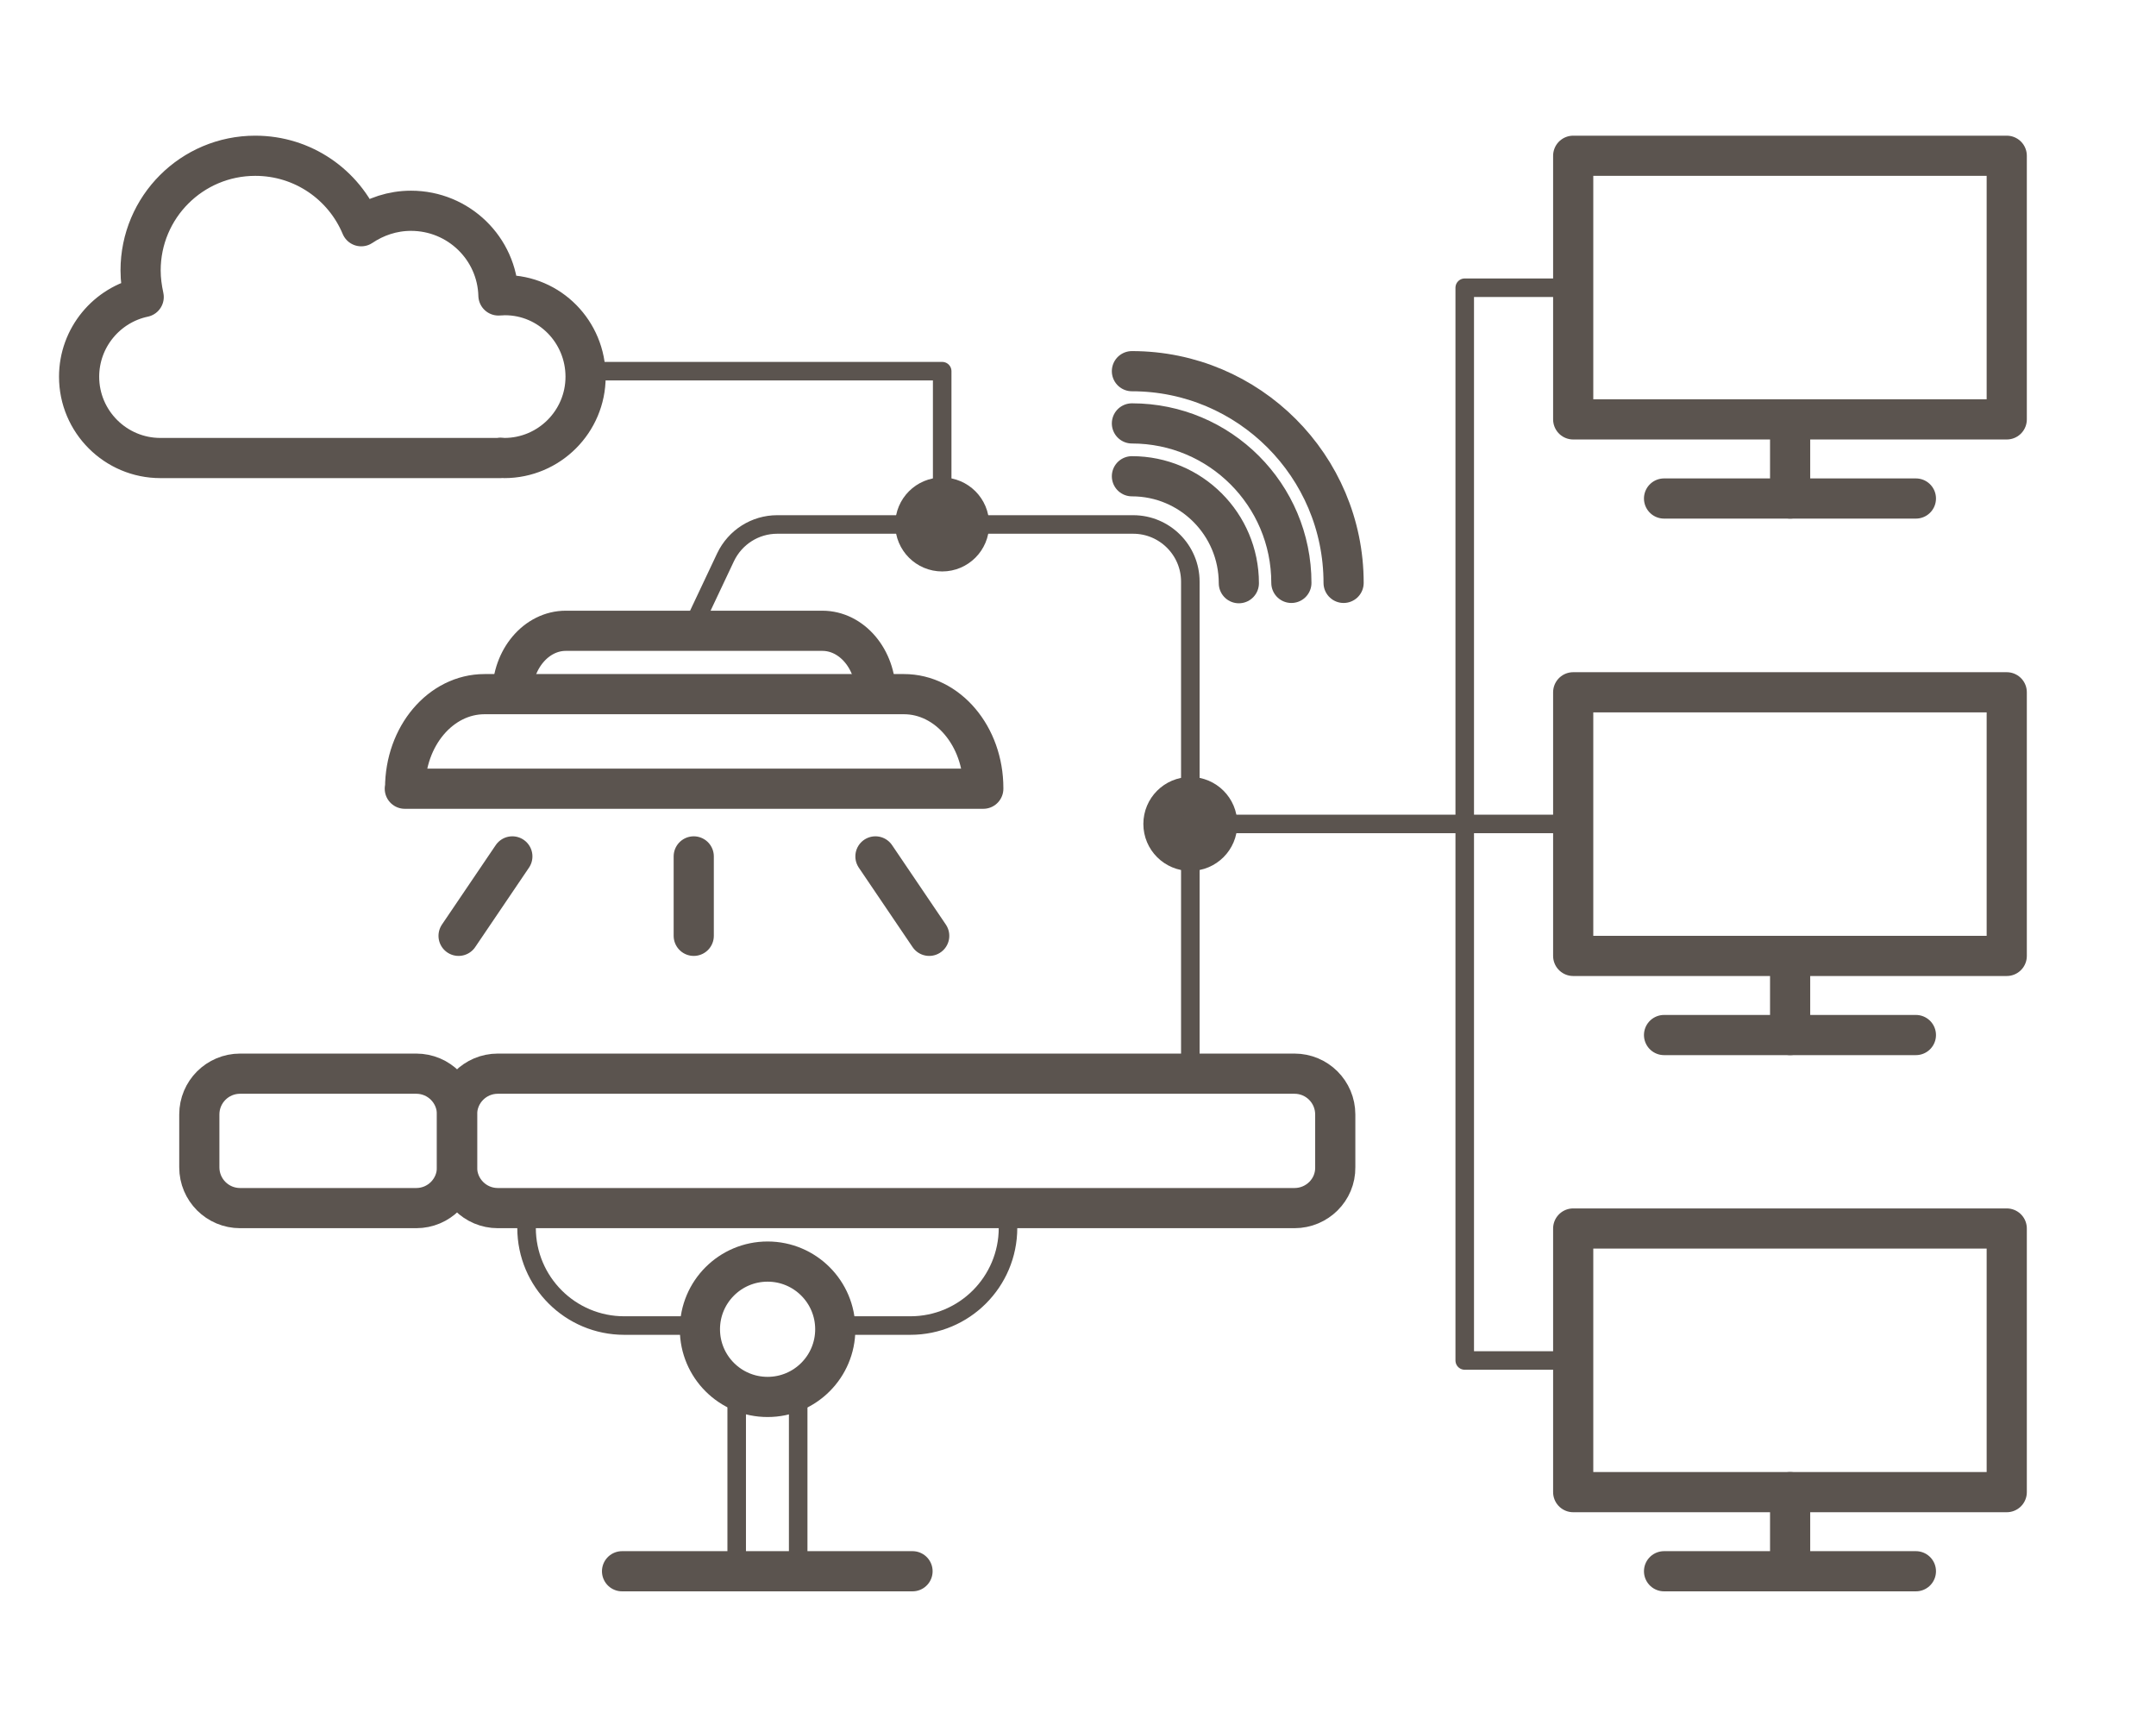
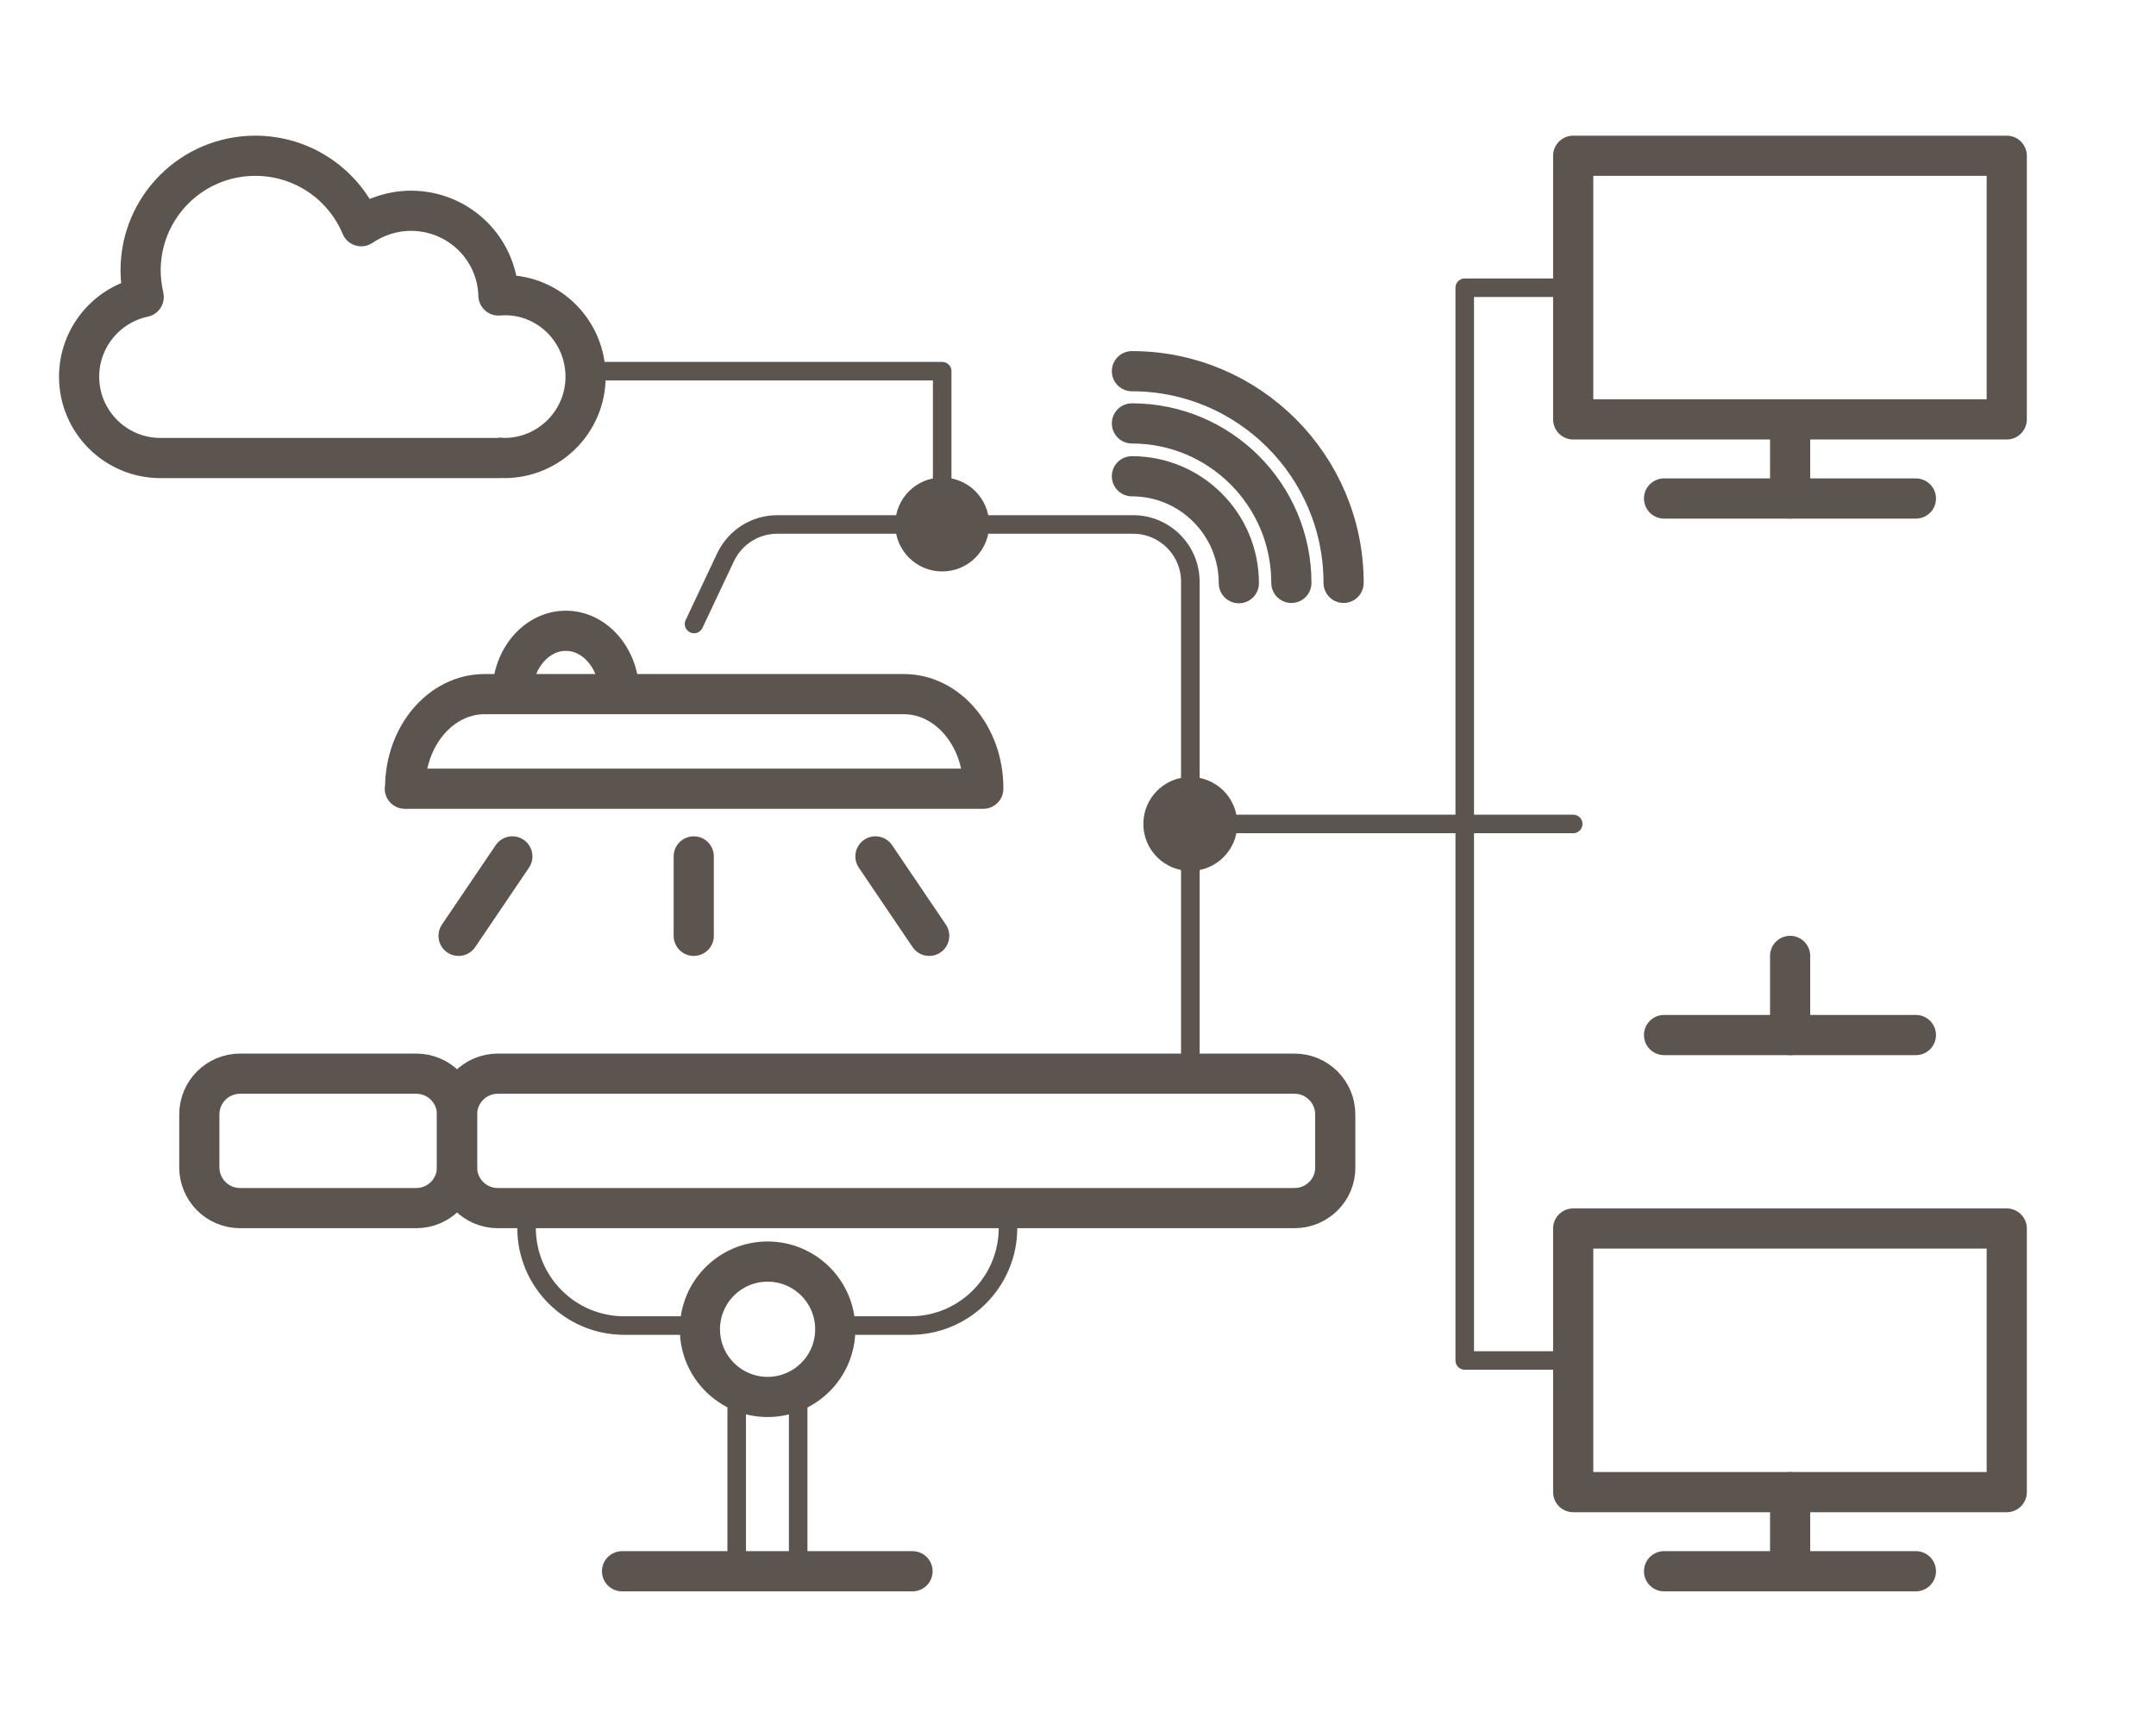
<svg xmlns="http://www.w3.org/2000/svg" version="1.1" x="0px" y="0px" viewBox="0 0 697.7 556.3" style="enable-background:new 0 0 697.7 556.3;" xml:space="preserve">
  <style type="text/css">
	.st0{fill:#FFFFFF;}
	.st1{fill:#F2F2F2;}
	.st2{opacity:7.000000e-02;}
	.st3{fill:#53838F;}
	.st4{fill:#59BCBE;}
	.st5{fill:#98D4E3;}
	.st6{fill:none;stroke:#5b544f;stroke-width:15;stroke-linecap:round;stroke-linejoin:round;stroke-miterlimit:10;}
	.st7{fill:none;stroke:#5b544f;stroke-width:6;stroke-linecap:round;stroke-linejoin:round;stroke-miterlimit:10;}
	.st8{fill:none;stroke:#5b544f;stroke-width:18;stroke-linecap:round;stroke-linejoin:round;stroke-miterlimit:10;}
	.st9{fill:none;stroke:#5b544f;stroke-width:13;stroke-linecap:round;stroke-linejoin:round;stroke-miterlimit:10;}
	.st10{fill:none;stroke:#5b544f;stroke-width:11;stroke-linecap:round;stroke-linejoin:round;stroke-miterlimit:10;}
	
		.st11{fill-rule:evenodd;clip-rule:evenodd;fill:none;stroke:#5b544f;stroke-width:6;stroke-linecap:round;stroke-linejoin:round;stroke-miterlimit:10;}
	
		.st12{fill-rule:evenodd;clip-rule:evenodd;fill:none;stroke:#5b544f;stroke-width:13;stroke-linecap:round;stroke-linejoin:round;stroke-miterlimit:10;}
	.st13{fill:#0072DC;}
	.st14{fill:#FF5252;}
	.st15{fill:#F7931E;}
	.st16{fill:#662D91;}
	.st17{fill:#754C24;}
	.st18{fill:#009245;}
	.st19{fill:#FF0000;}
	.st20{fill:#666666;}
	.st21{fill:#0071BC;}
	.st22{stroke:#5b544f;stroke-width:13;stroke-linecap:round;stroke-linejoin:round;stroke-miterlimit:10;}
	.st23{opacity:0;}
</style>
  <g id="Layer_1">
</g>
  <g id="Layer_3">
    <g>
      <path class="st9" d="M163.4,95.5c-0.7,0-1.4,0.1-2.1,0.1c-0.4-15.2-12.9-27.4-28.3-27.4c-6,0-11.5,1.9-16.1,5    c-5.6-13.4-18.8-22.8-34.3-22.8c-20.5,0-37.1,16.6-37.1,37.1c0,3,0.4,5.8,1,8.6c-11.9,2.5-20.9,13.1-20.9,25.8    c0,14.5,11.8,26.3,26.3,26.3h110.1v-0.1c0.4,0,0.8,0.1,1.2,0.1c14.5,0,26.3-11.8,26.3-26.3S177.9,95.5,163.4,95.5z" />
      <g>
        <rect x="509.1" y="397.5" class="st9" width="140.3" height="85.3" />
        <line class="st9" x1="579.3" y1="482.8" x2="579.3" y2="508.4" />
        <line class="st9" x1="538.5" y1="508.4" x2="620" y2="508.4" />
      </g>
      <g>
        <rect x="509.1" y="50.4" class="st9" width="140.3" height="85.3" />
        <line class="st9" x1="579.3" y1="135.7" x2="579.3" y2="161.3" />
        <line class="st9" x1="538.5" y1="161.3" x2="620" y2="161.3" />
      </g>
      <g>
-         <rect x="509.1" y="224" class="st9" width="140.3" height="85.3" />
        <line class="st9" x1="579.3" y1="309.3" x2="579.3" y2="334.9" />
        <line class="st9" x1="538.5" y1="334.9" x2="620" y2="334.9" />
      </g>
      <g>
        <g>
          <line class="st7" x1="258.3" y1="449.8" x2="258.3" y2="508.4" />
          <line class="st7" x1="238.4" y1="449.8" x2="238.4" y2="508.4" />
        </g>
        <line class="st9" x1="201.3" y1="508.4" x2="295.3" y2="508.4" />
        <circle class="st9" cx="248.4" cy="430.1" r="21.9" />
        <g>
          <path class="st9" d="M134.7,390.9h-57c-7.3,0-13.2-5.9-13.2-13.2v-17.1c0-7.3,5.9-13.2,13.2-13.2h57c7.3,0,13.2,5.9,13.2,13.2      v17.1C147.9,385,142,390.9,134.7,390.9z" />
          <path class="st9" d="M418.9,390.9H161.1c-7.3,0-13.2-5.9-13.2-13.2v-17.1c0-7.3,5.9-13.2,13.2-13.2h257.8      c7.3,0,13.2,5.9,13.2,13.2v17.1C432.2,385,426.2,390.9,418.9,390.9z" />
        </g>
        <path class="st7" d="M224.6,428.9H202c-17.4,0-31.6-14.1-31.6-31.6v-6.4" />
        <path class="st7" d="M326.2,390.9v6.4c0,17.4-14.1,31.6-31.6,31.6h-24.4" />
        <path class="st7" d="M385.2,347.5V188.2c0-10.2-8.3-18.5-18.5-18.5H251.5c-7.1,0-13.6,4.1-16.7,10.6l-10.2,21.6" />
-         <path class="st9" d="M165.8,224.5L165.8,224.5c0-11.3,7.8-20.4,17.3-20.4h83c9.6,0,17.3,9.2,17.3,20.4l0,0" />
+         <path class="st9" d="M165.8,224.5L165.8,224.5c0-11.3,7.8-20.4,17.3-20.4c9.6,0,17.3,9.2,17.3,20.4l0,0" />
        <path class="st9" d="M131,255.2h187.2V255c0-16.8-11.5-30.4-25.7-30.4H156.8c-14.2,0-25.7,13.6-25.7,30.4V255.2z" />
      </g>
      <path class="st9" d="M366.3,154.1c19.1,0,34.6,15.5,34.6,34.6" />
      <path class="st9" d="M366.3,137c28.5,0,51.6,23.1,51.6,51.6" />
      <path class="st9" d="M366.3,120.1c37.8,0,68.5,30.7,68.5,68.5" />
      <circle class="st22" cx="385.2" cy="266.6" r="8.7" />
      <circle class="st22" cx="304.9" cy="169.7" r="8.7" />
      <polyline class="st7" points="304.9,169.7 304.9,120.1 189.7,120.1   " />
      <polyline class="st7" points="509.1,93.1 474,93.1 474,440.2 509.1,440.2   " />
      <line class="st7" x1="509.1" y1="266.6" x2="384.6" y2="266.6" />
      <line class="st9" x1="224.5" y1="277.1" x2="224.5" y2="302.8" />
      <line class="st9" x1="165.8" y1="277.1" x2="148.4" y2="302.8" />
      <line class="st9" x1="283.3" y1="277.1" x2="300.7" y2="302.8" />
    </g>
  </g>
  <g id="Layer_5">
</g>
  <g id="Layer_4">
</g>
</svg>